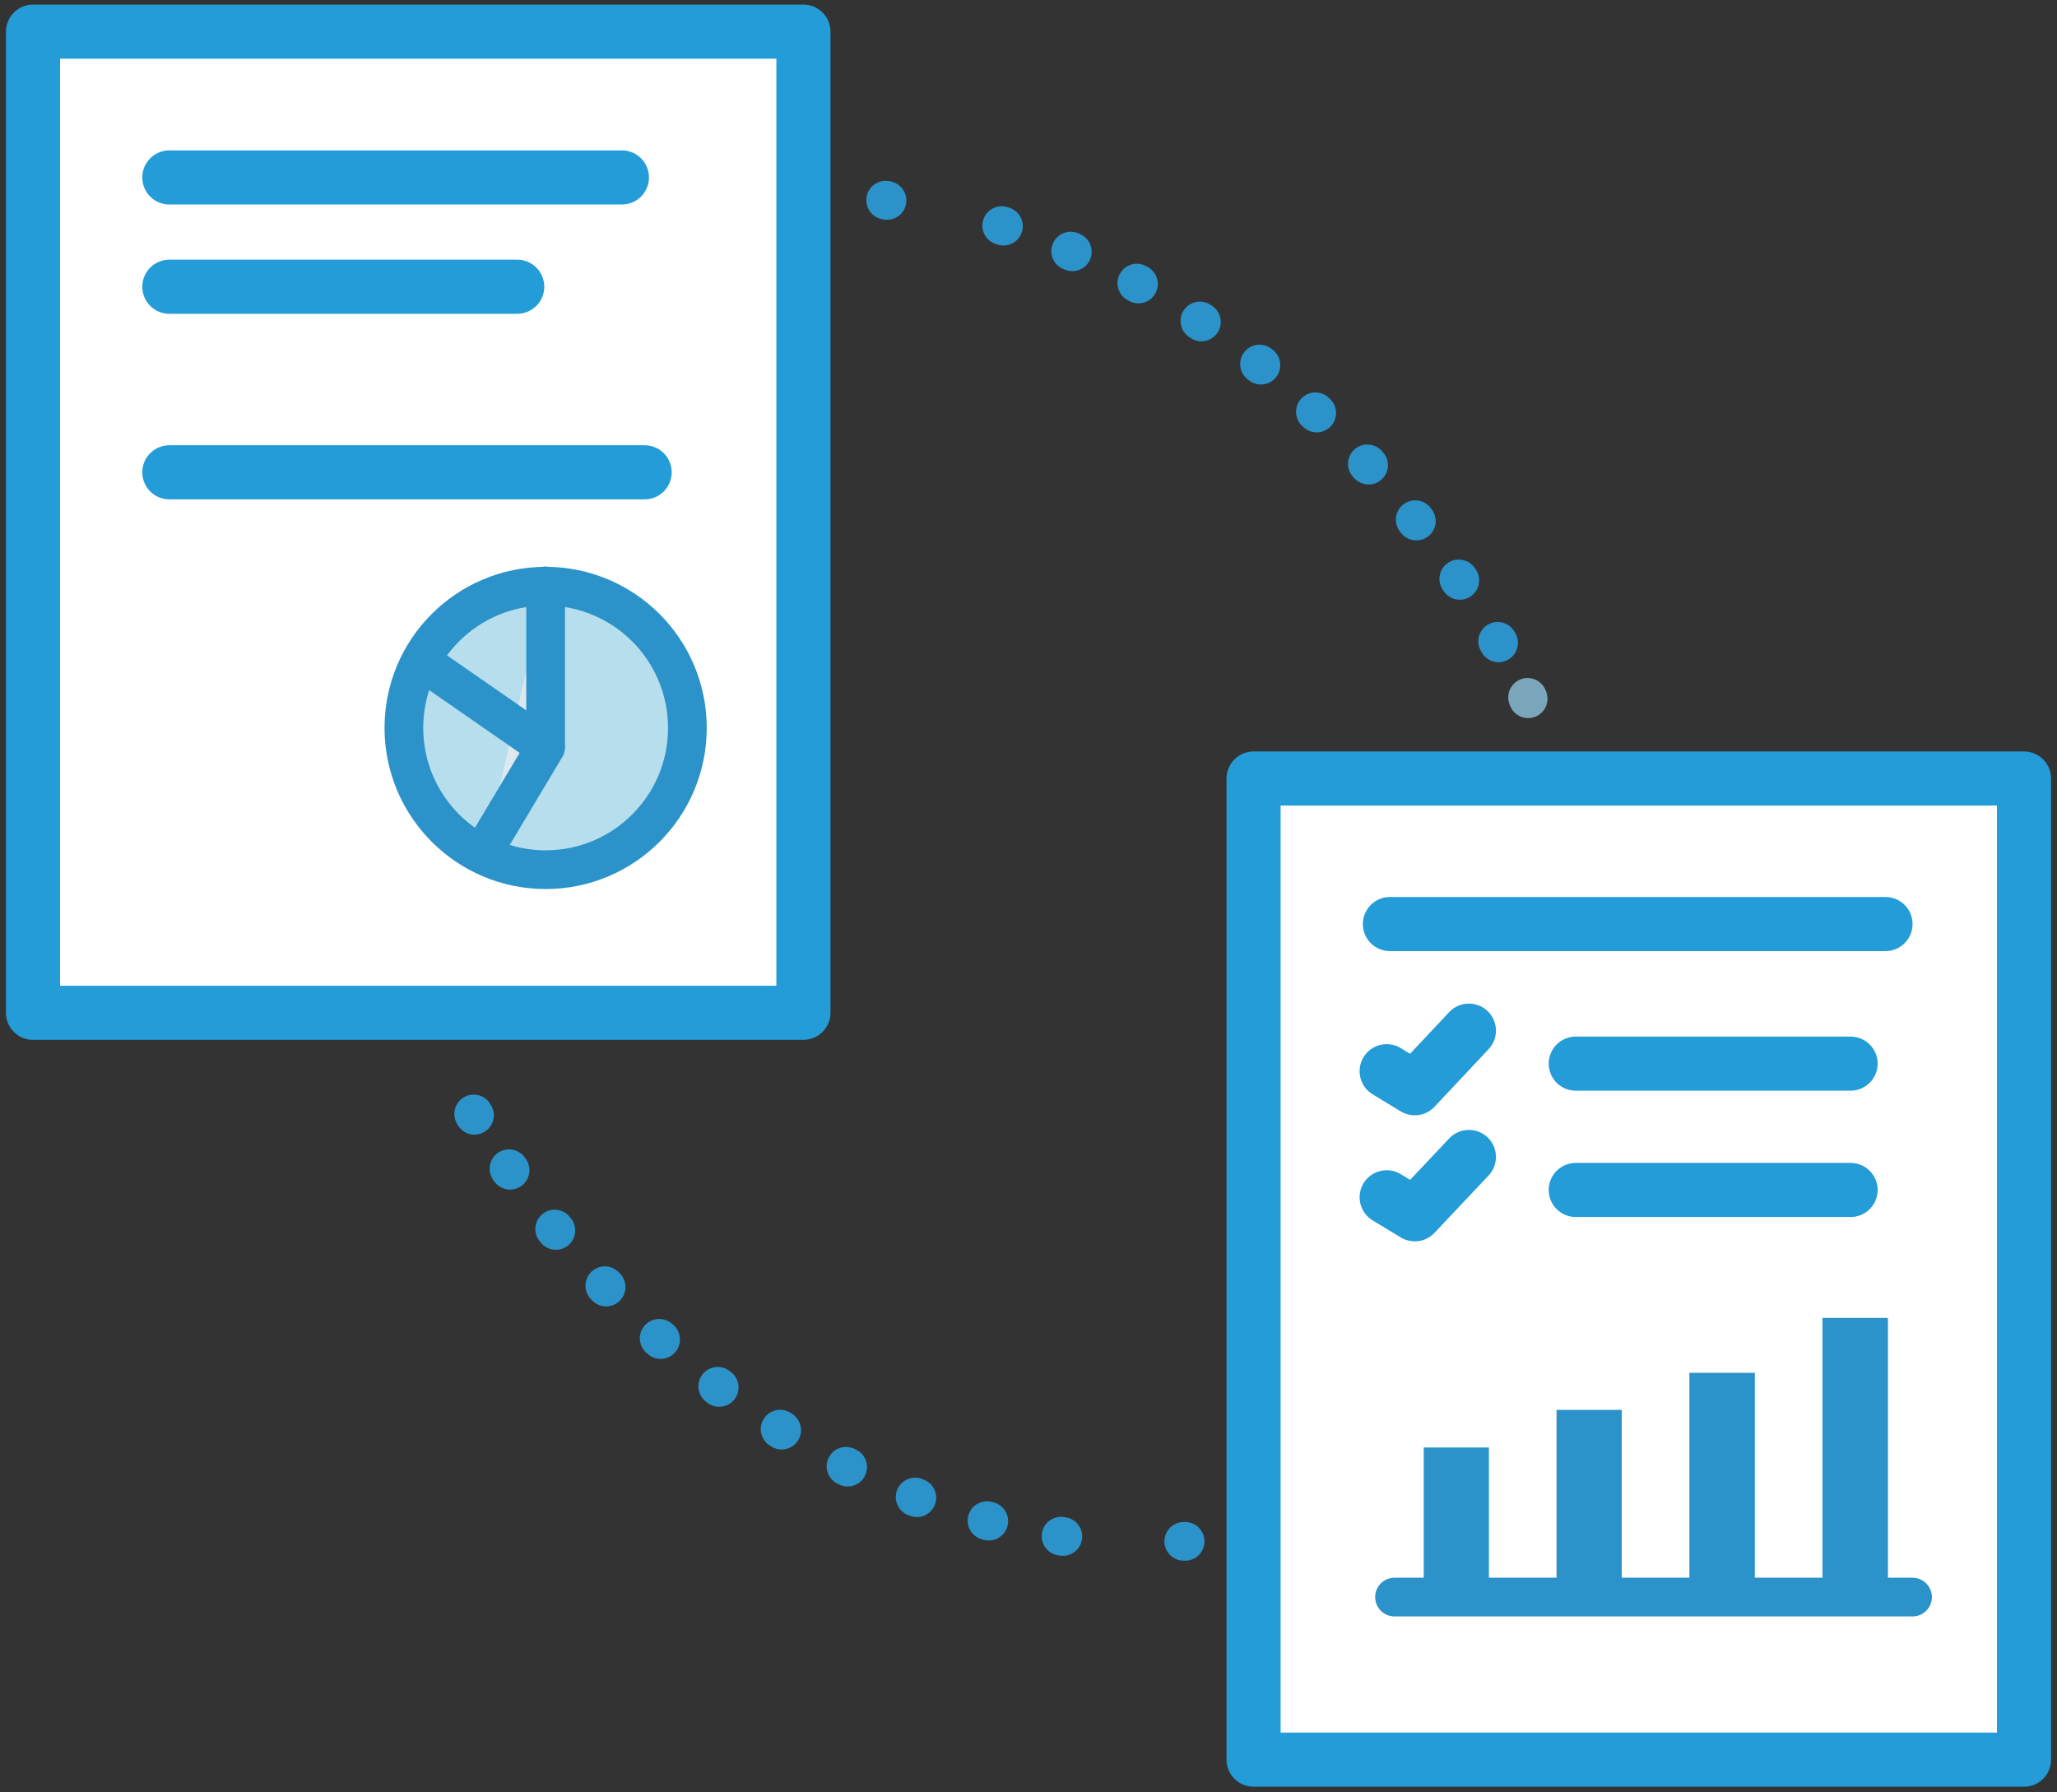
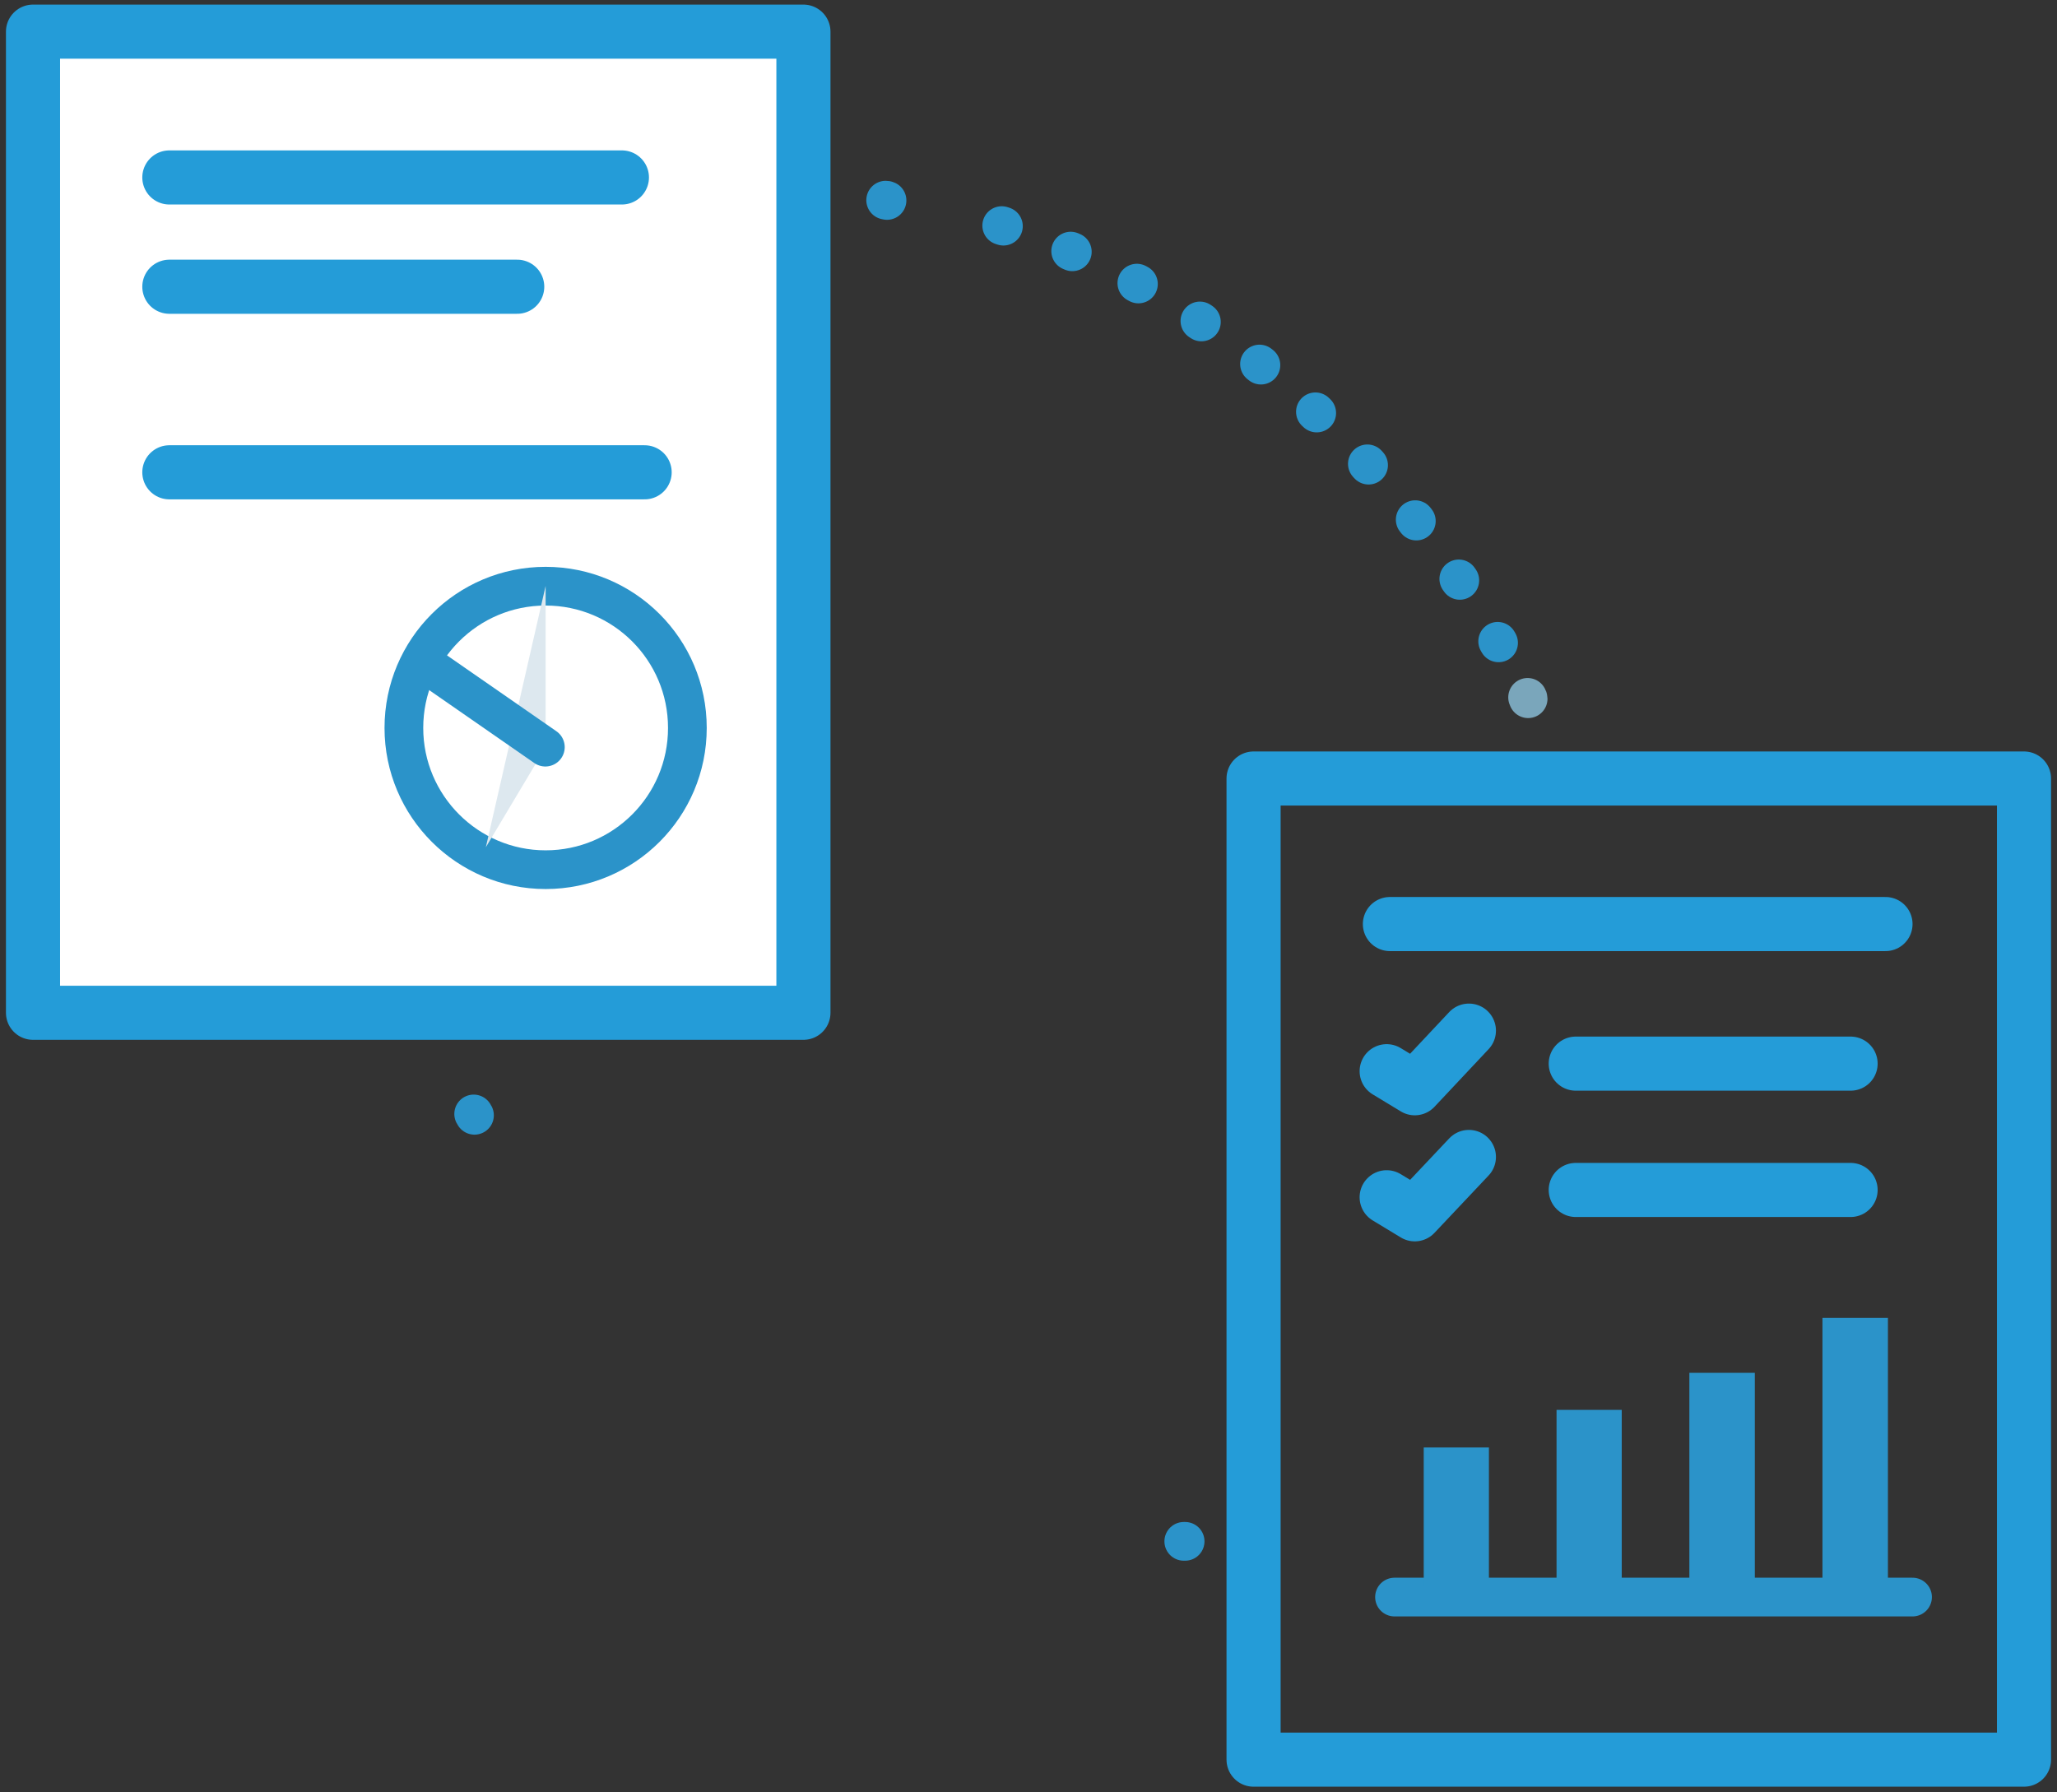
<svg xmlns="http://www.w3.org/2000/svg" version="1.1" id="レイヤー_1" x="0px" y="0px" viewBox="0 0 76.04 66.26" style="enable-background:new 0 0 76.04 66.26;" xml:space="preserve">
  <rect x="0" y="0" width="76.04" height="66.26" fill="#333333" stroke="none" />
  <style type="text/css">
	.st0{fill:none;stroke:#2B93C9;stroke-width:1.431;stroke-linecap:round;stroke-linejoin:round;}
	.st1{fill:none;stroke:#2B93C9;stroke-width:1.431;stroke-linecap:round;stroke-linejoin:round;stroke-dasharray:0.068,2.73;}
	.st2{fill:none;stroke:#2B93C9;stroke-width:1.431;stroke-linecap:round;stroke-linejoin:round;stroke-dasharray:0.066,2.653;}
	.st3{fill:none;stroke:#7AA6BB;stroke-width:1.431;stroke-linecap:round;stroke-linejoin:round;}
	.st4{fill:#FFFFFF;}
	.st5{fill:none;stroke:#249CD8;stroke-width:2;stroke-linecap:round;stroke-linejoin:round;stroke-miterlimit:10;}
	.st6{fill:#DDE8EF;}
	.st7{fill:none;stroke:#2B93C9;stroke-width:1.431;stroke-linecap:round;stroke-linejoin:round;stroke-miterlimit:10;}
	.st8{fill:#2B93C9;}
	.st9{fill:#B7DEED;}
</style>
  <path class="st0" d="M43.81,56.98c-0.02,0-0.03,0-0.05,0" />
-   <path class="st1" d="M39.29,56.8c-6.81-0.99-13.95-5.17-19.26-11.96c-0.44-0.56-0.86-1.13-1.26-1.7" />
  <path class="st0" d="M17.54,41.23c-0.01-0.02-0.02-0.03-0.03-0.05" />
  <path class="st0" d="M32.74,7.4c0.02,0,0.03,0,0.05,0.01" />
  <path class="st2" d="M37.03,8.34c5.59,1.75,11.13,5.55,15.46,11.09c1.12,1.43,2.1,2.9,2.95,4.41" />
  <path class="st3" d="M56.47,25.78c0.01,0.02,0.02,0.03,0.02,0.05" />
-   <rect x="46.34" y="28.78" class="st4" width="28.48" height="36.27" />
  <rect x="46.34" y="28.78" class="st5" width="28.48" height="36.27" />
  <line class="st5" x1="51.38" y1="34.16" x2="69.7" y2="34.16" />
  <line class="st5" x1="58.25" y1="39.32" x2="68.41" y2="39.32" />
  <line class="st6" x1="51.55" y1="59.04" x2="70.7" y2="59.04" />
  <line class="st7" x1="51.55" y1="59.04" x2="70.7" y2="59.04" />
  <rect x="57.54" y="52.12" class="st8" width="2.41" height="6.54" />
  <rect x="52.63" y="53.51" class="st8" width="2.41" height="5.16" />
  <rect x="62.45" y="50.75" class="st8" width="2.42" height="7.91" />
  <rect x="67.37" y="48.72" class="st8" width="2.42" height="9.95" />
  <polyline class="st5" points="51.26,39.6 52.3,40.23 54.3,38.1 " />
  <line class="st5" x1="58.25" y1="43.99" x2="68.41" y2="43.99" />
  <polyline class="st5" points="51.26,44.26 52.3,44.89 54.3,42.77 " />
  <rect x="1.22" y="1.17" class="st4" width="28.48" height="36.27" />
  <rect x="1.22" y="1.17" class="st5" width="28.48" height="36.27" />
  <line class="st5" x1="6.26" y1="6.56" x2="22.99" y2="6.56" />
  <line class="st5" x1="6.26" y1="10.6" x2="19.12" y2="10.6" />
  <line class="st5" x1="6.26" y1="17.46" x2="23.83" y2="17.46" />
-   <path class="st9" d="M25.41,26.91c0,2.9-2.35,5.24-5.24,5.24s-5.24-2.35-5.24-5.24c0-2.9,2.35-5.24,5.24-5.24  S25.41,24.01,25.41,26.91" />
  <path class="st7" d="M25.41,26.91c0,2.9-2.35,5.24-5.24,5.24s-5.24-2.35-5.24-5.24c0-2.9,2.35-5.24,5.24-5.24  S25.41,24.01,25.41,26.91z" />
  <polyline class="st6" points="20.17,21.66 20.17,27.62 17.96,31.32 " />
-   <polyline class="st7" points="20.17,21.66 20.17,27.62 17.96,31.32 " />
-   <line class="st6" x1="15.59" y1="24.45" x2="20.16" y2="27.62" />
  <line class="st7" x1="15.59" y1="24.45" x2="20.16" y2="27.62" />
</svg>